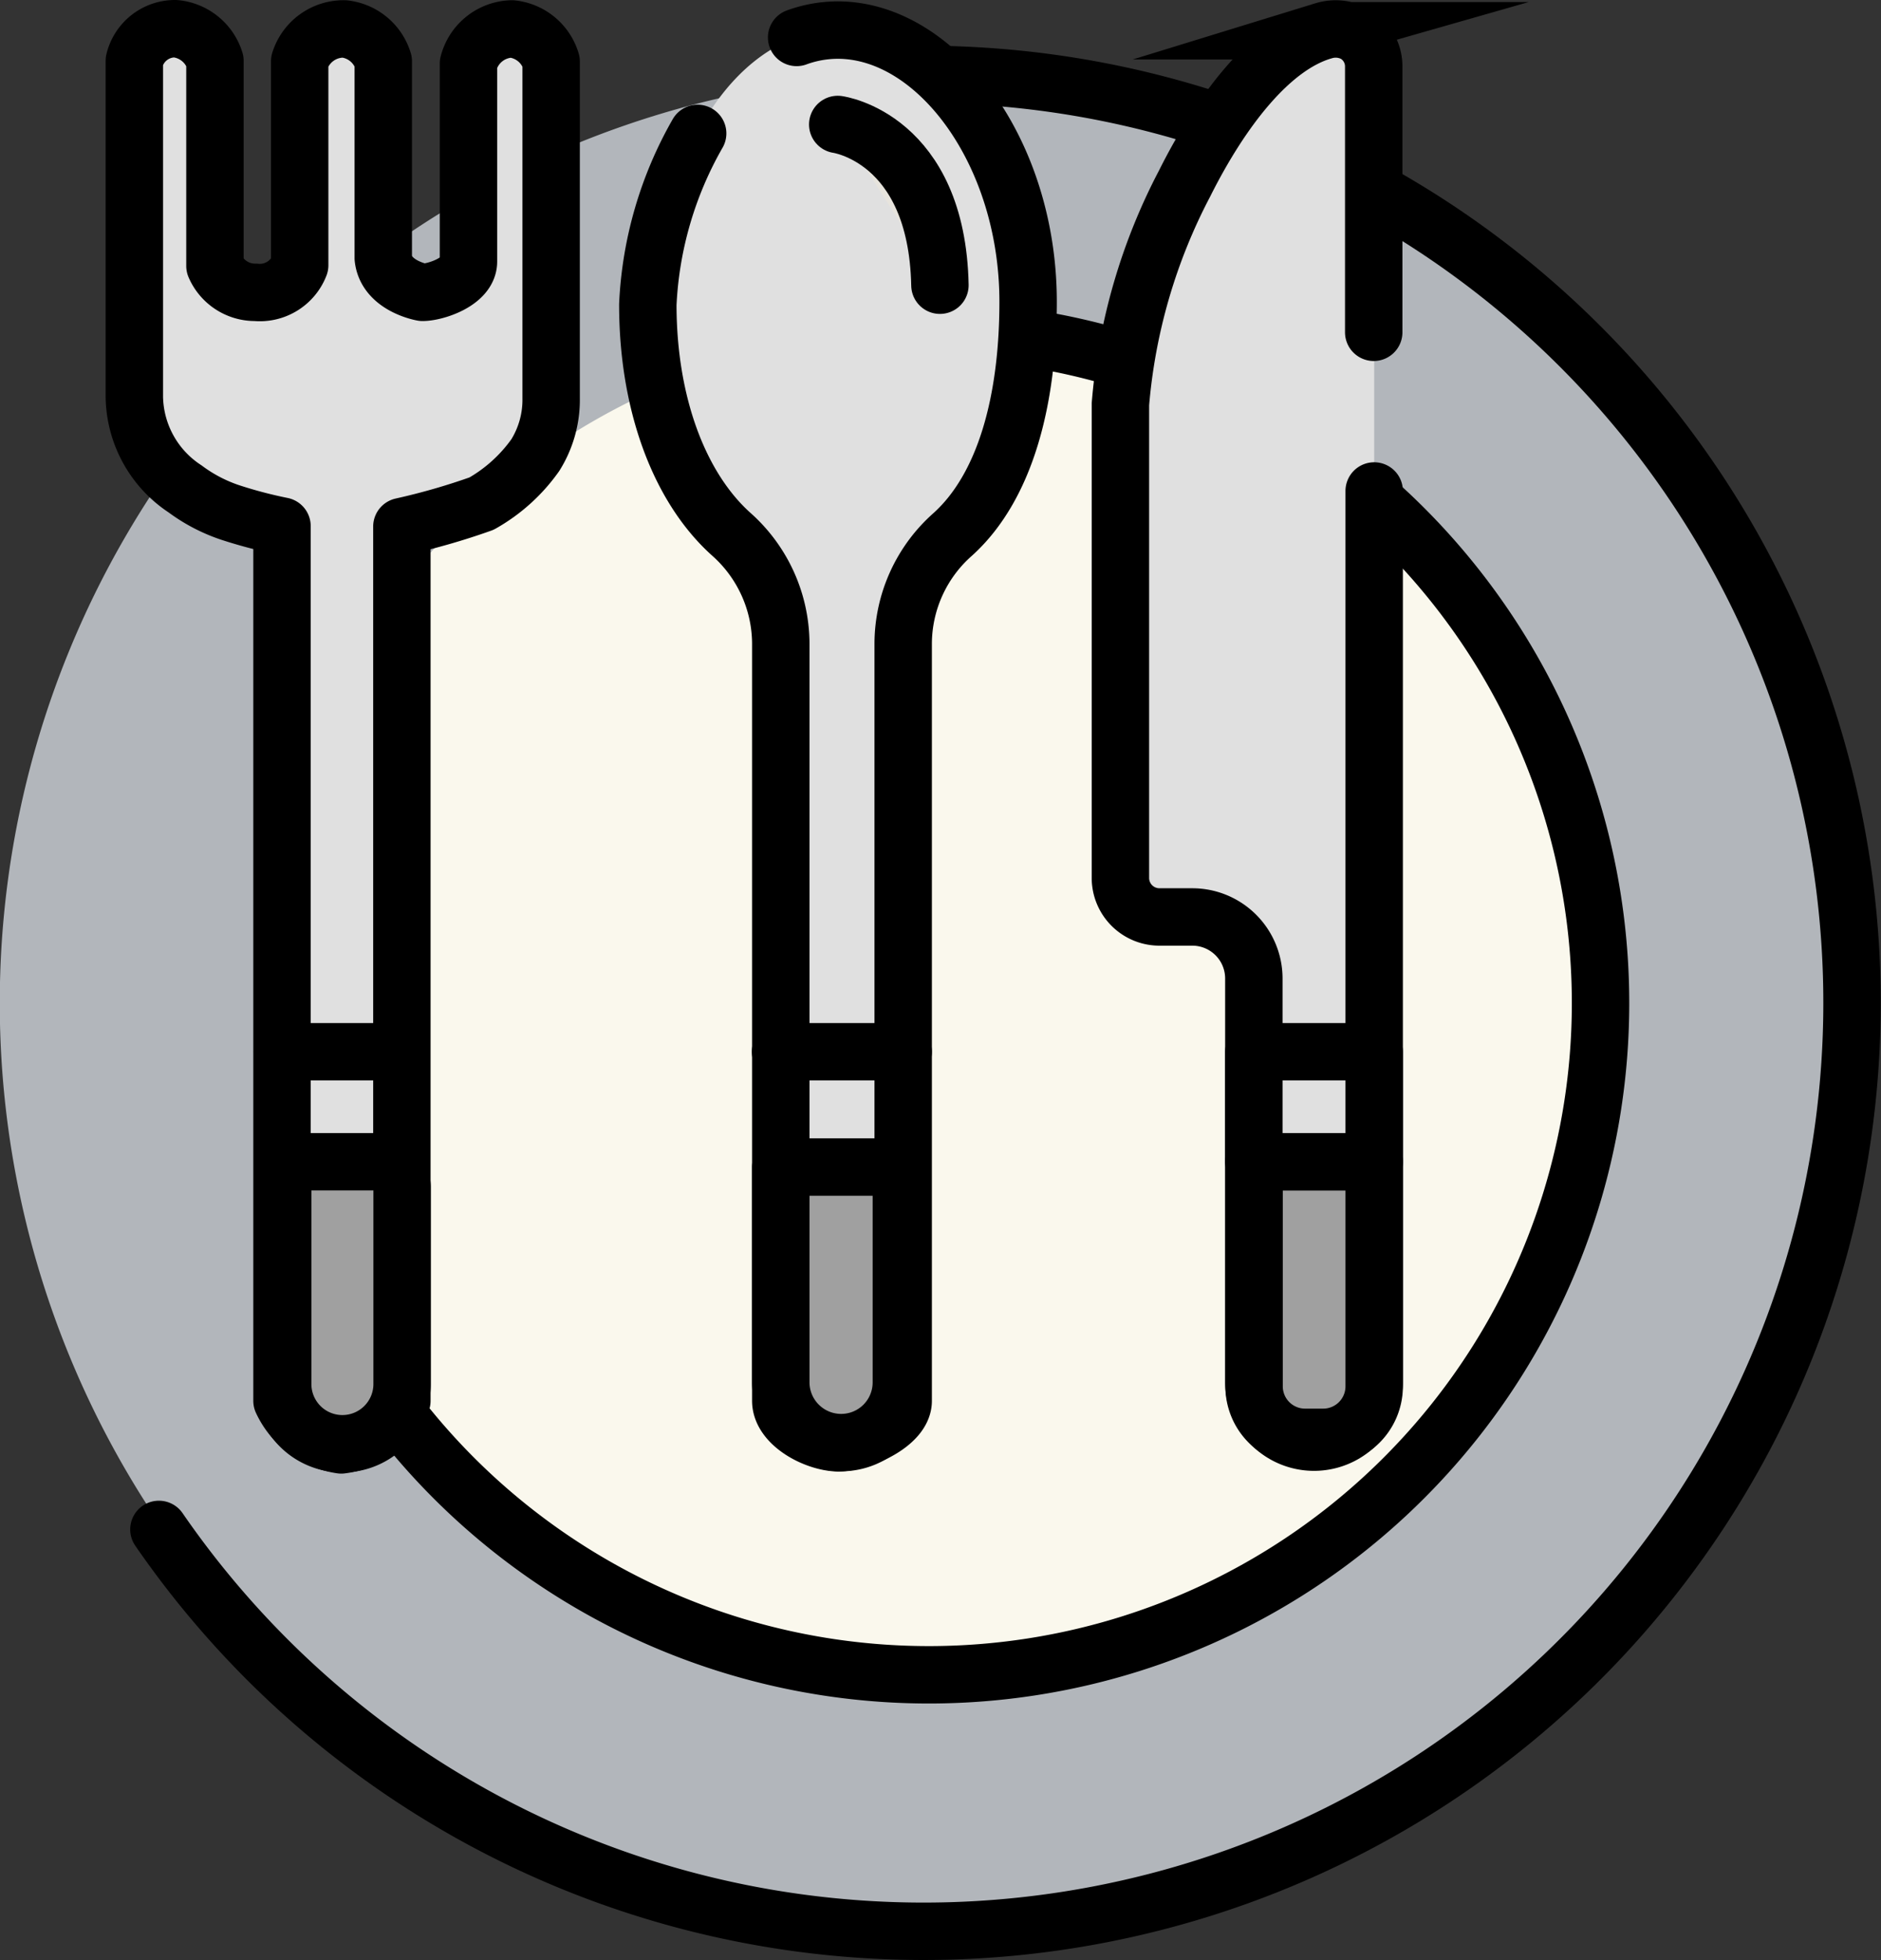
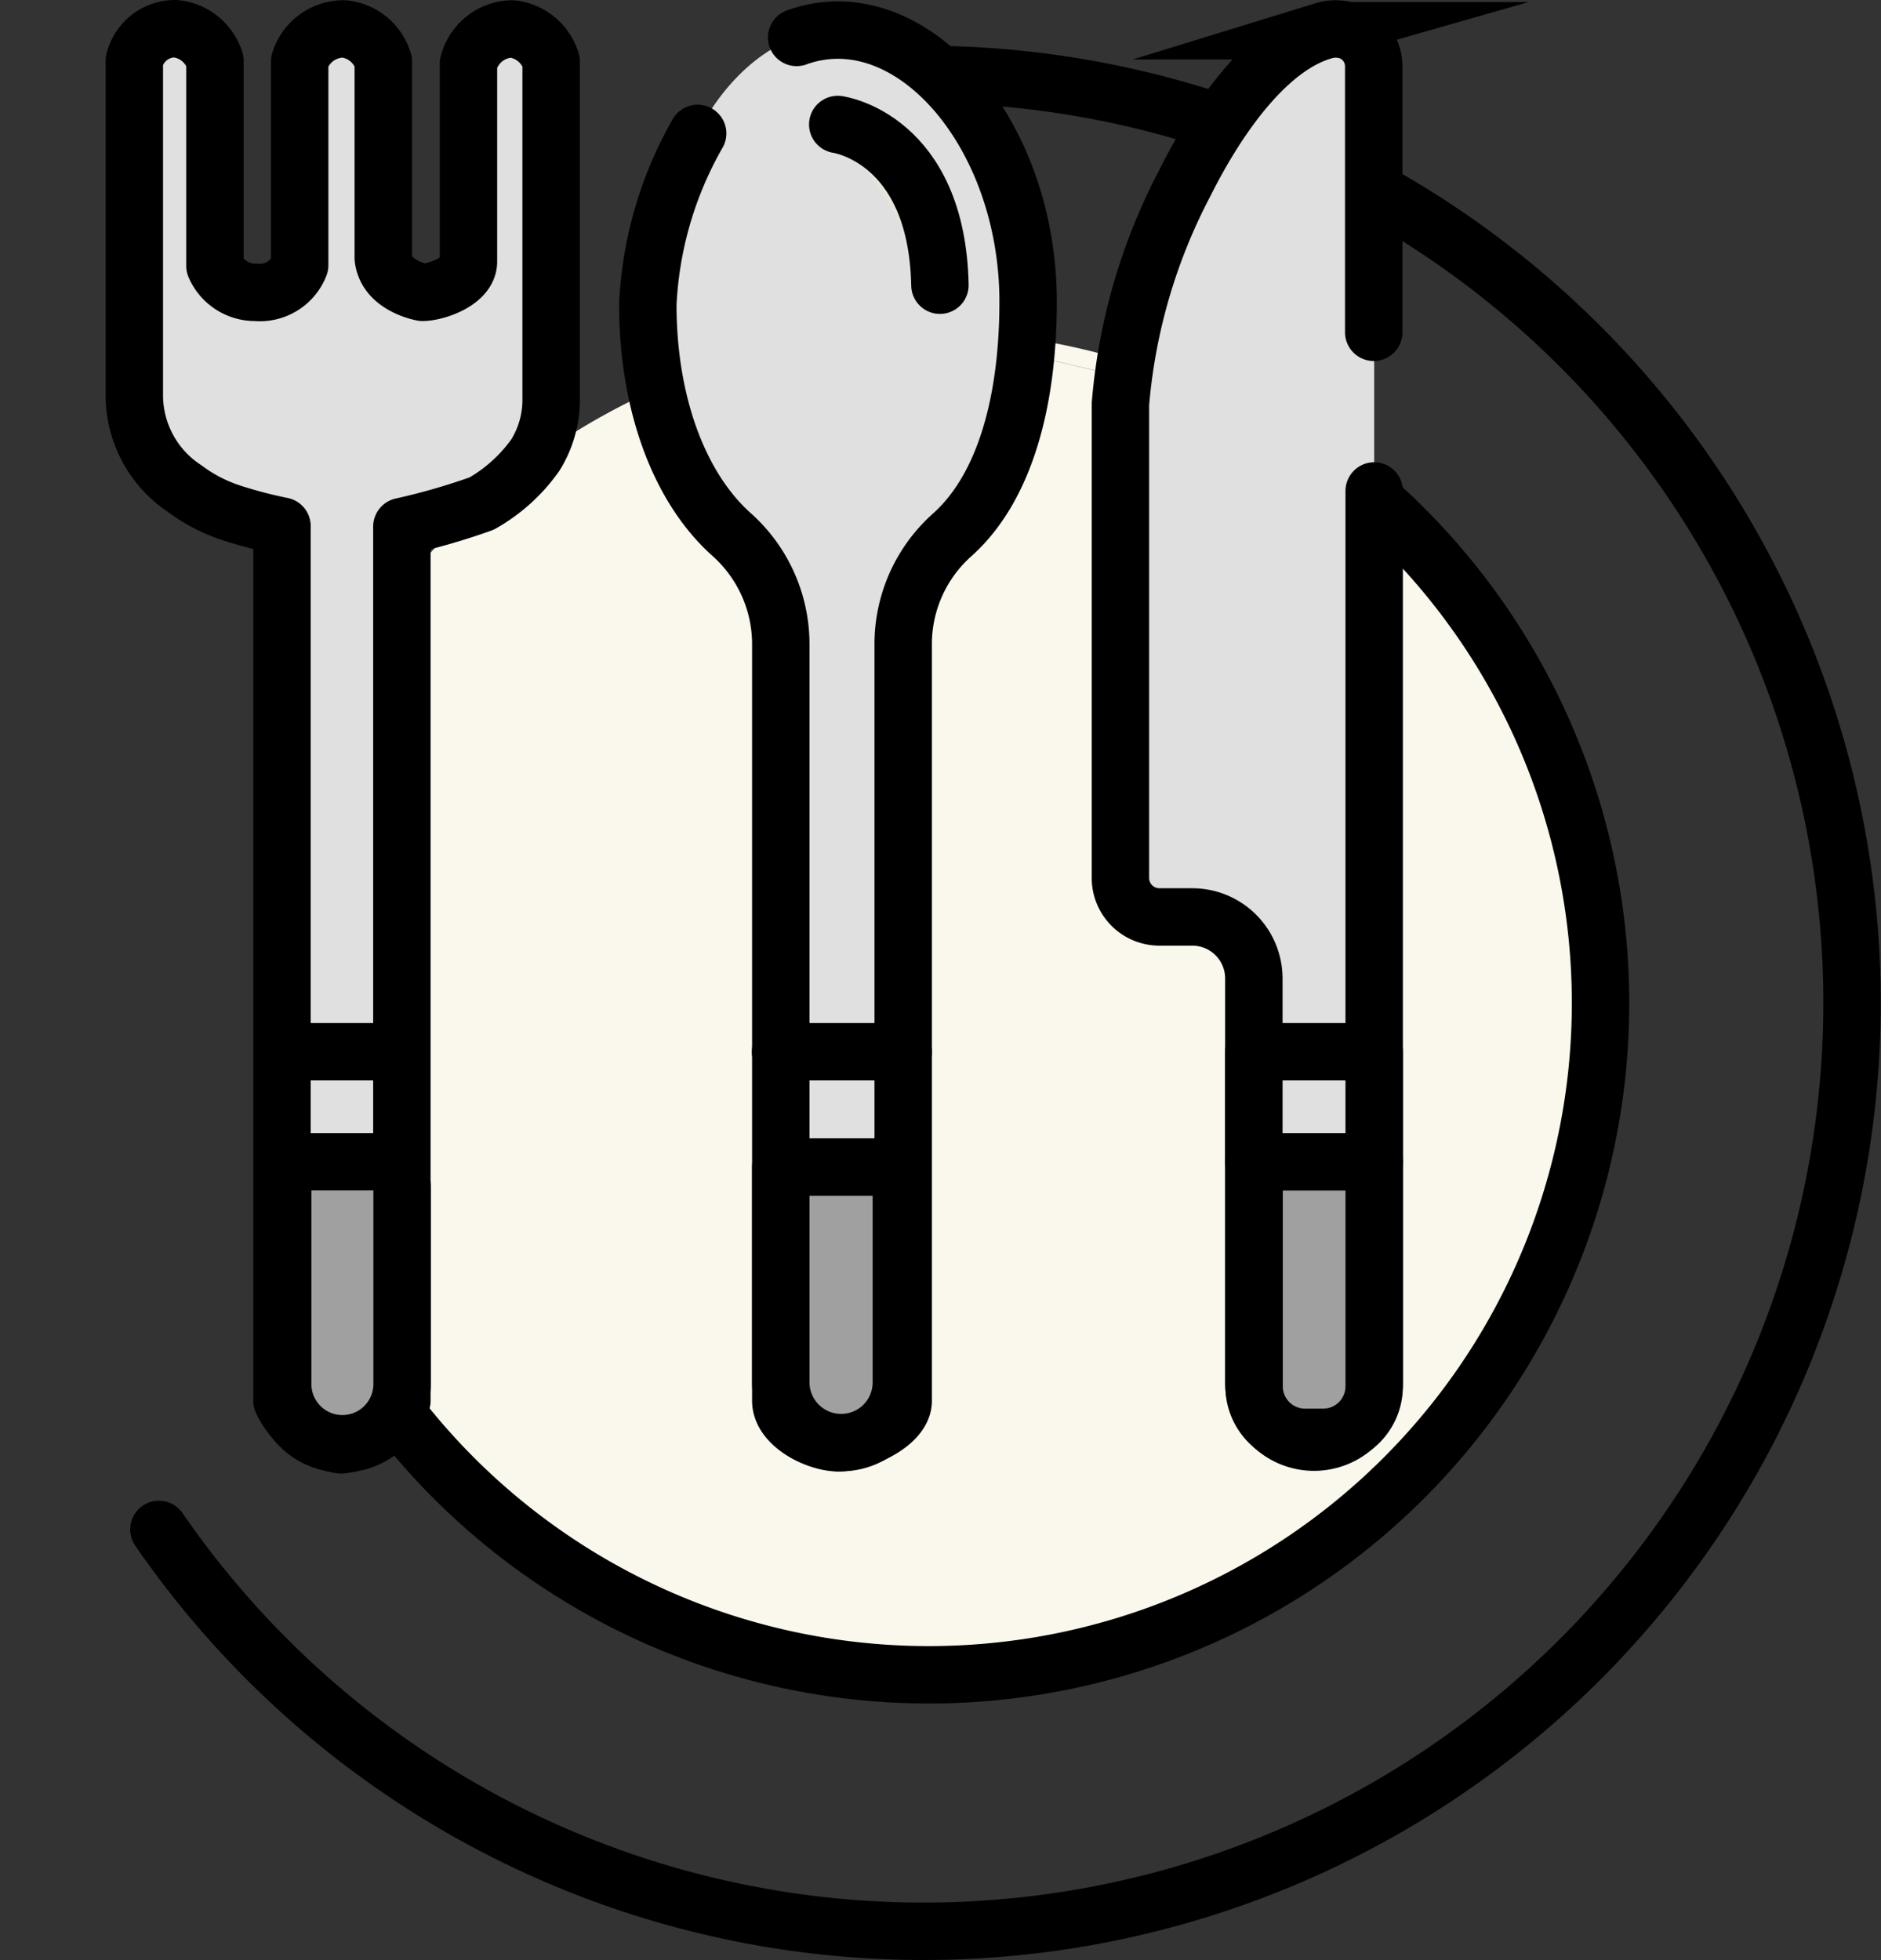
<svg xmlns="http://www.w3.org/2000/svg" viewBox="0 0 81.91 85.36">
  <rect x="0" y="0" width="81.91" height="85.36" fill="#333333" stroke="none" />
  <defs>
    <style>.cls-1{fill:#b2b6bb;}.cls-2{fill:#faf8ed;}.cls-3,.cls-4,.cls-6{fill:none;}.cls-10,.cls-11,.cls-3,.cls-4,.cls-6,.cls-7,.cls-8,.cls-9{stroke:#000;stroke-width:2.5px;}.cls-3,.cls-4{stroke-miterlimit:10;}.cls-10,.cls-11,.cls-4,.cls-6,.cls-7{stroke-linecap:round;}.cls-11,.cls-5,.cls-9{fill:#e0e0e0;}.cls-10,.cls-11,.cls-6,.cls-7,.cls-8,.cls-9{stroke-linejoin:round;}.cls-7,.cls-8{fill:#a0a0a0;}.cls-10{fill:#e7e4dd;}</style>
  </defs>
  <g id="Layer_2" data-name="Layer 2">
    <g id="Layer_1-2" data-name="Layer 1">
-       <path class="cls-1" d="M40.44,3.24A40.44,40.44,0,1,0,80.87,43.68,40.44,40.44,0,0,0,40.44,3.24" />
      <path class="cls-2" d="M53.45,17.48a29.14,29.14,0,0,0-13-3.05" />
      <path class="cls-2" d="M40.44,14.43a29.23,29.23,0,1,0,13,3.05" />
-       <path class="cls-3" d="M53.45,17.48a29.12,29.12,0,0,0-10.76-3" />
      <path class="cls-4" d="M17.79,62.18a29.25,29.25,0,1,0,35.66-44.7" />
      <path class="cls-4" d="M6.92,66.6A40.43,40.43,0,1,0,40.23,3.24" />
      <path class="cls-5" d="M44.29,13.11c0,4.32-.5,8.09-2.79,10.15A6.37,6.37,0,0,0,39.33,28V61c0,1-1.83,1.82-2.84,1.83h0C35.47,62.8,34,62,34,61V28a6.4,6.4,0,0,0-2.16-4.74c-2.29-2.06-3.16-5.83-3.16-10.15,0-6.51,3.5-11.8,7.81-11.8S44.29,6.6,44.29,13.11Z" />
      <path class="cls-6" d="M34.69,1.63a5.24,5.24,0,0,1,1.79-.32c4.31,0,8.29,5.32,8.29,11.83,0,4.32-1,8.06-3.27,10.12A6.37,6.37,0,0,0,39.33,28V61c0,1-1.83,1.82-2.84,1.83h0C35.47,62.8,34,62,34,61V28a6.4,6.4,0,0,0-2.16-4.74c-2.29-2.06-3.63-5.74-3.63-10a16.52,16.52,0,0,1,2.17-7.45" />
      <path class="cls-7" d="M34,50.82h5.25a0,0,0,0,1,0,0v9.38a2.62,2.62,0,0,1-2.62,2.62h0A2.63,2.63,0,0,1,34,60.18V50.82A0,0,0,0,1,34,50.82Z" />
      <path class="cls-5" d="M59.84,2.88v57.3a2.62,2.62,0,0,1-5.24,0V42.61a2.68,2.68,0,0,0-2.69-2.68H50.52a1.7,1.7,0,0,1-1.73-1.66V17.6A25.11,25.11,0,0,1,51.58,8c1.6-3.2,3.75-6,6.06-6.66A1.78,1.78,0,0,1,59,1.47,1.64,1.64,0,0,1,59.84,2.88Z" />
      <path class="cls-4" d="M59.84,21.38v38.8a2.62,2.62,0,0,1-5.24,0V42.61a2.68,2.68,0,0,0-2.69-2.68H50.52a1.7,1.7,0,0,1-1.73-1.66V17.6A25.11,25.11,0,0,1,51.58,8c1.6-3.2,3.75-6,6.06-6.66A1.78,1.78,0,0,1,59,1.47a1.64,1.64,0,0,1,.82,1.41V14.47" />
      <path class="cls-8" d="M54.6,50.59h5.24a0,0,0,0,1,0,0v9.78a2.22,2.22,0,0,1-2.22,2.22h-.79a2.22,2.22,0,0,1-2.22-2.22V50.59A0,0,0,0,1,54.6,50.59Z" />
      <rect class="cls-9" x="54.6" y="45.8" width="5.24" height="4.79" />
      <path class="cls-10" d="M36.48,5.42s4.32.58,4.45,7" />
      <line class="cls-6" x1="39.33" y1="45.8" x2="33.99" y2="45.8" />
      <path class="cls-11" d="M24,2.68a2,2,0,0,0-1.71-1.42,2,2,0,0,0-1.89,1.51v8.62c0,.88-1.44,1.34-2,1.34,0,0-1.58-.27-1.71-1.49V2.67A2,2,0,0,0,15,1.26a2,2,0,0,0-1.95,1.41v8.88a1.86,1.86,0,0,1-1.92,1.18,1.9,1.9,0,0,1-1.77-1.15l0-8.93a2,2,0,0,0-1.72-1.4,1.82,1.82,0,0,0-1.79,1.4V17.29a4.88,4.88,0,0,0,2.21,4,7,7,0,0,0,2.1,1.07,19.79,19.79,0,0,0,2.12.55V61a3.38,3.38,0,0,0,2.58,1.92A3.34,3.34,0,0,0,17.5,61V22.93a29.13,29.13,0,0,0,3.47-1,7.2,7.2,0,0,0,2.34-2.11A4.55,4.55,0,0,0,24,17.34S24,2.68,24,2.68Z" />
      <path class="cls-8" d="M13.4,50.59h3a1.11,1.11,0,0,1,1.11,1.11v8.57a2.6,2.6,0,0,1-2.6,2.6h0a2.6,2.6,0,0,1-2.6-2.6V51.7a1.11,1.11,0,0,1,1.11-1.11Z" />
      <line class="cls-6" x1="17.49" y1="45.8" x2="12.29" y2="45.8" />
    </g>
  </g>
</svg>